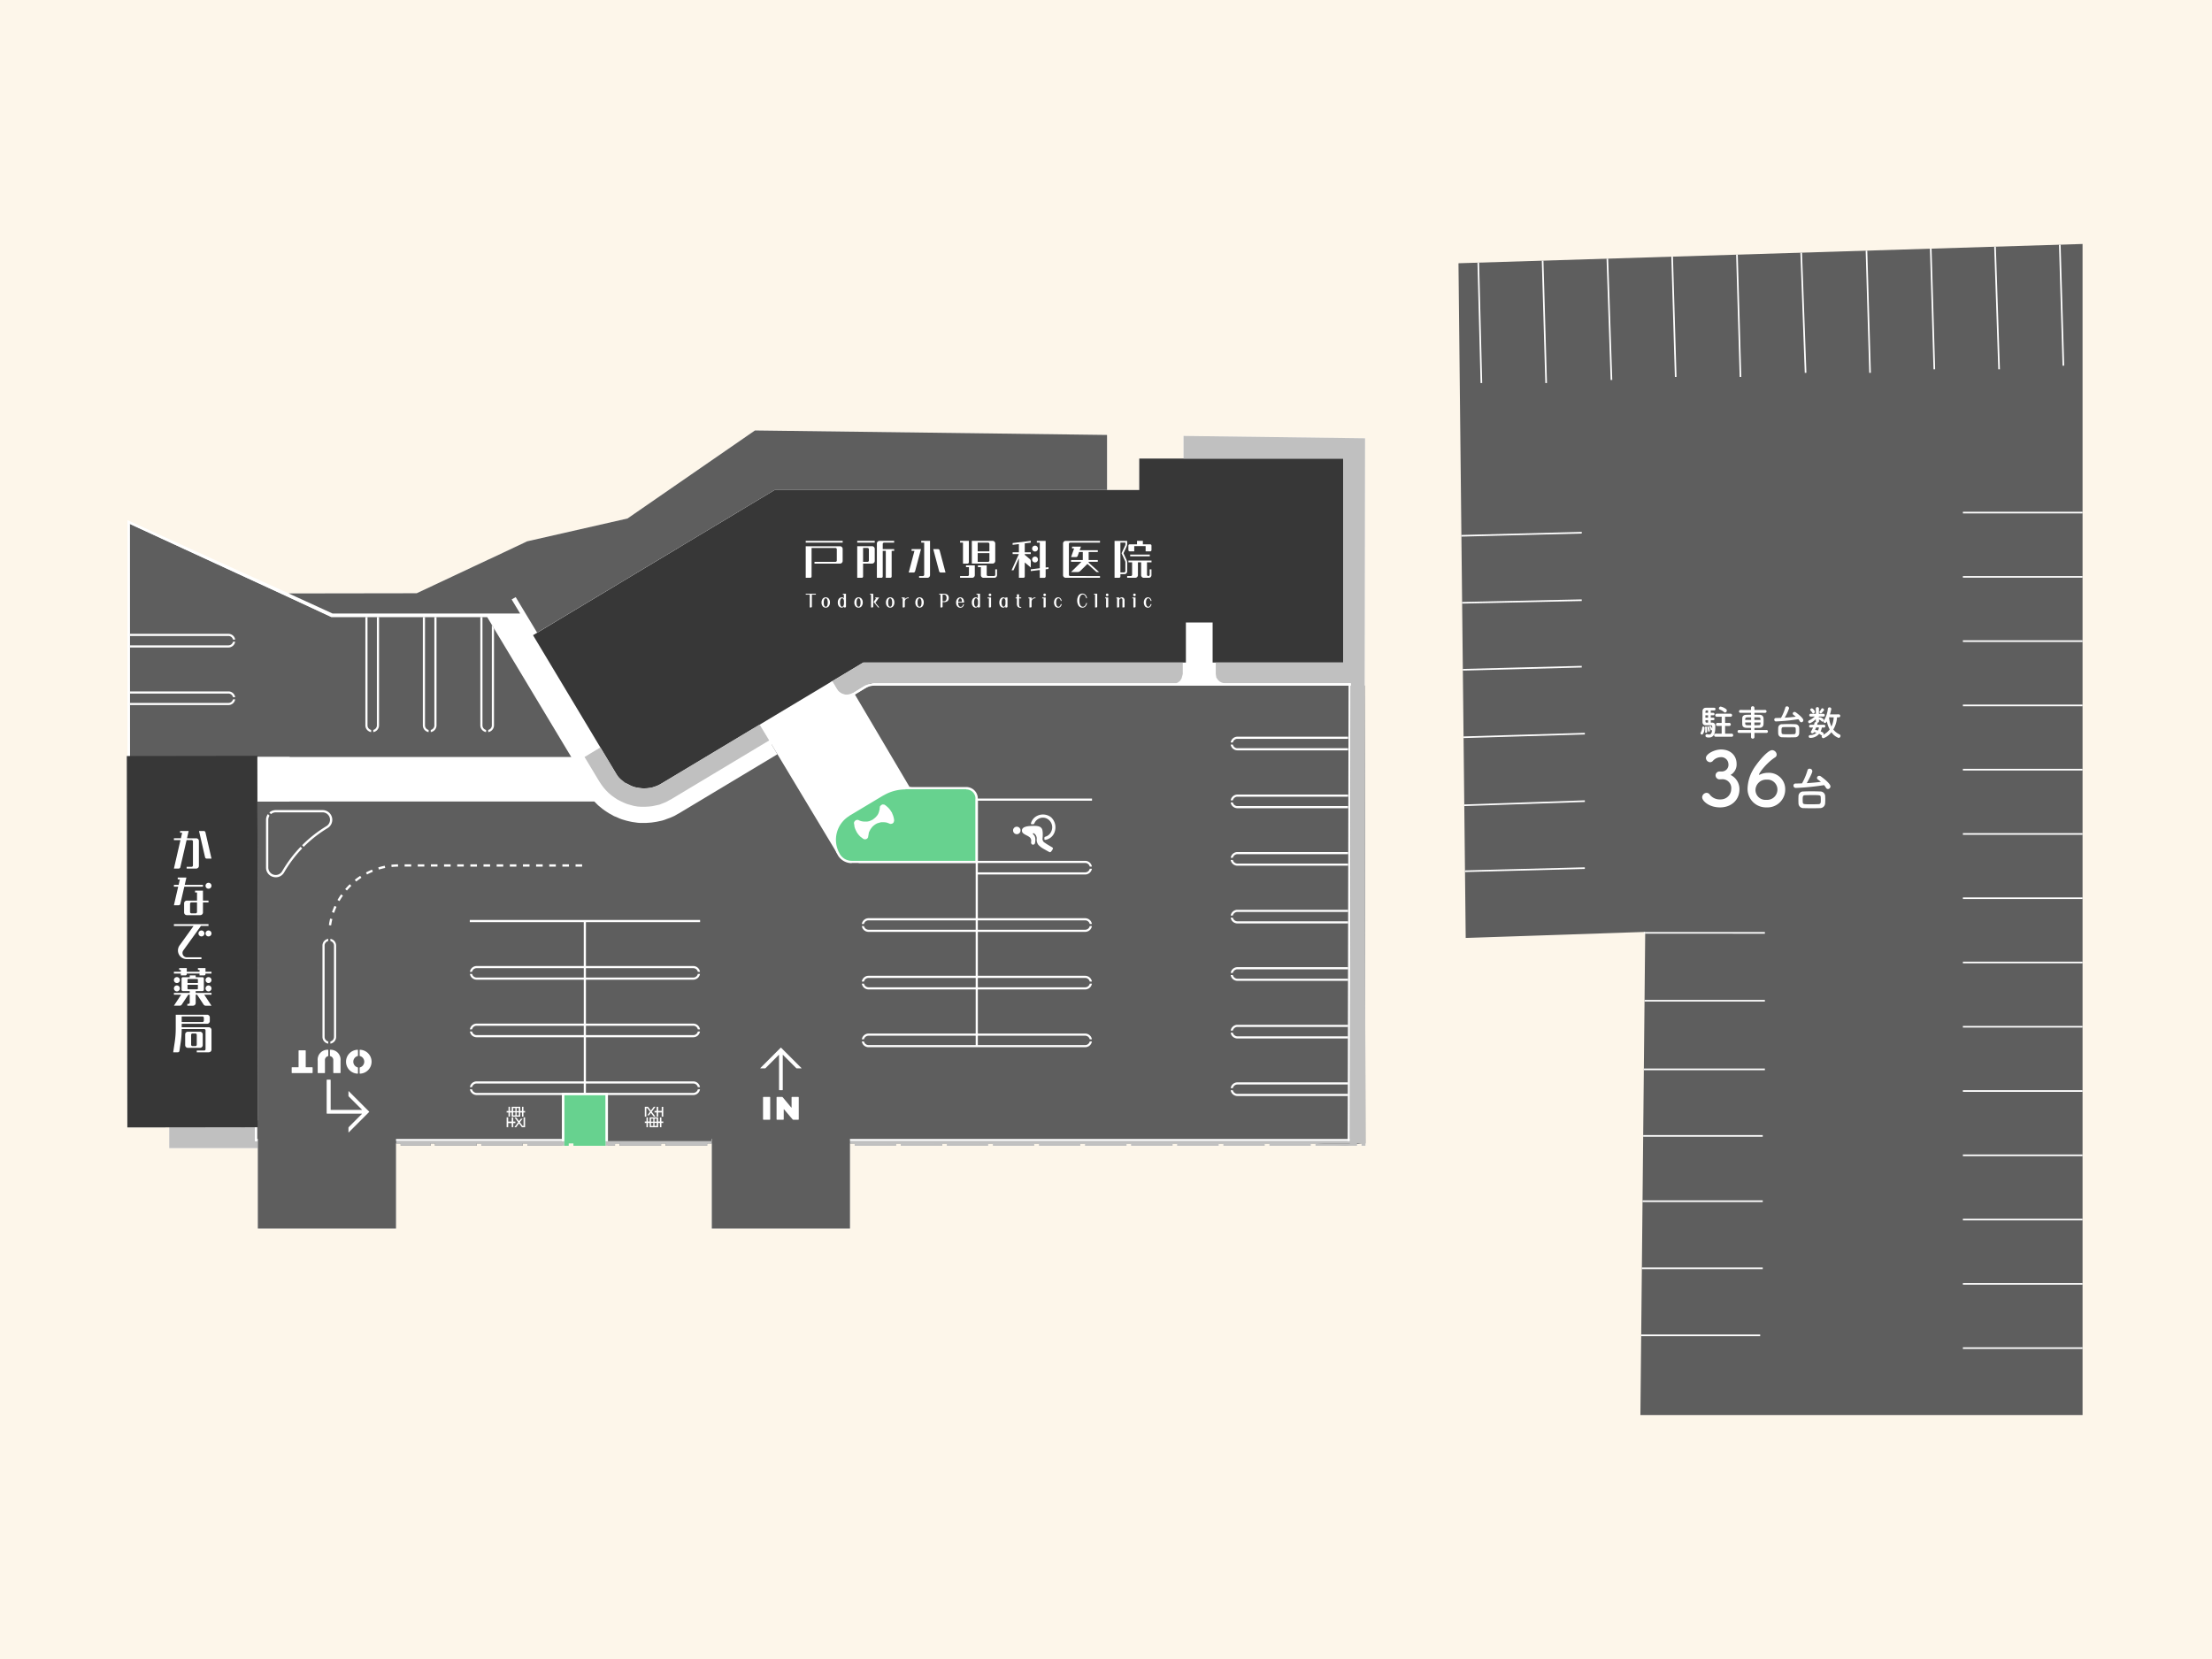
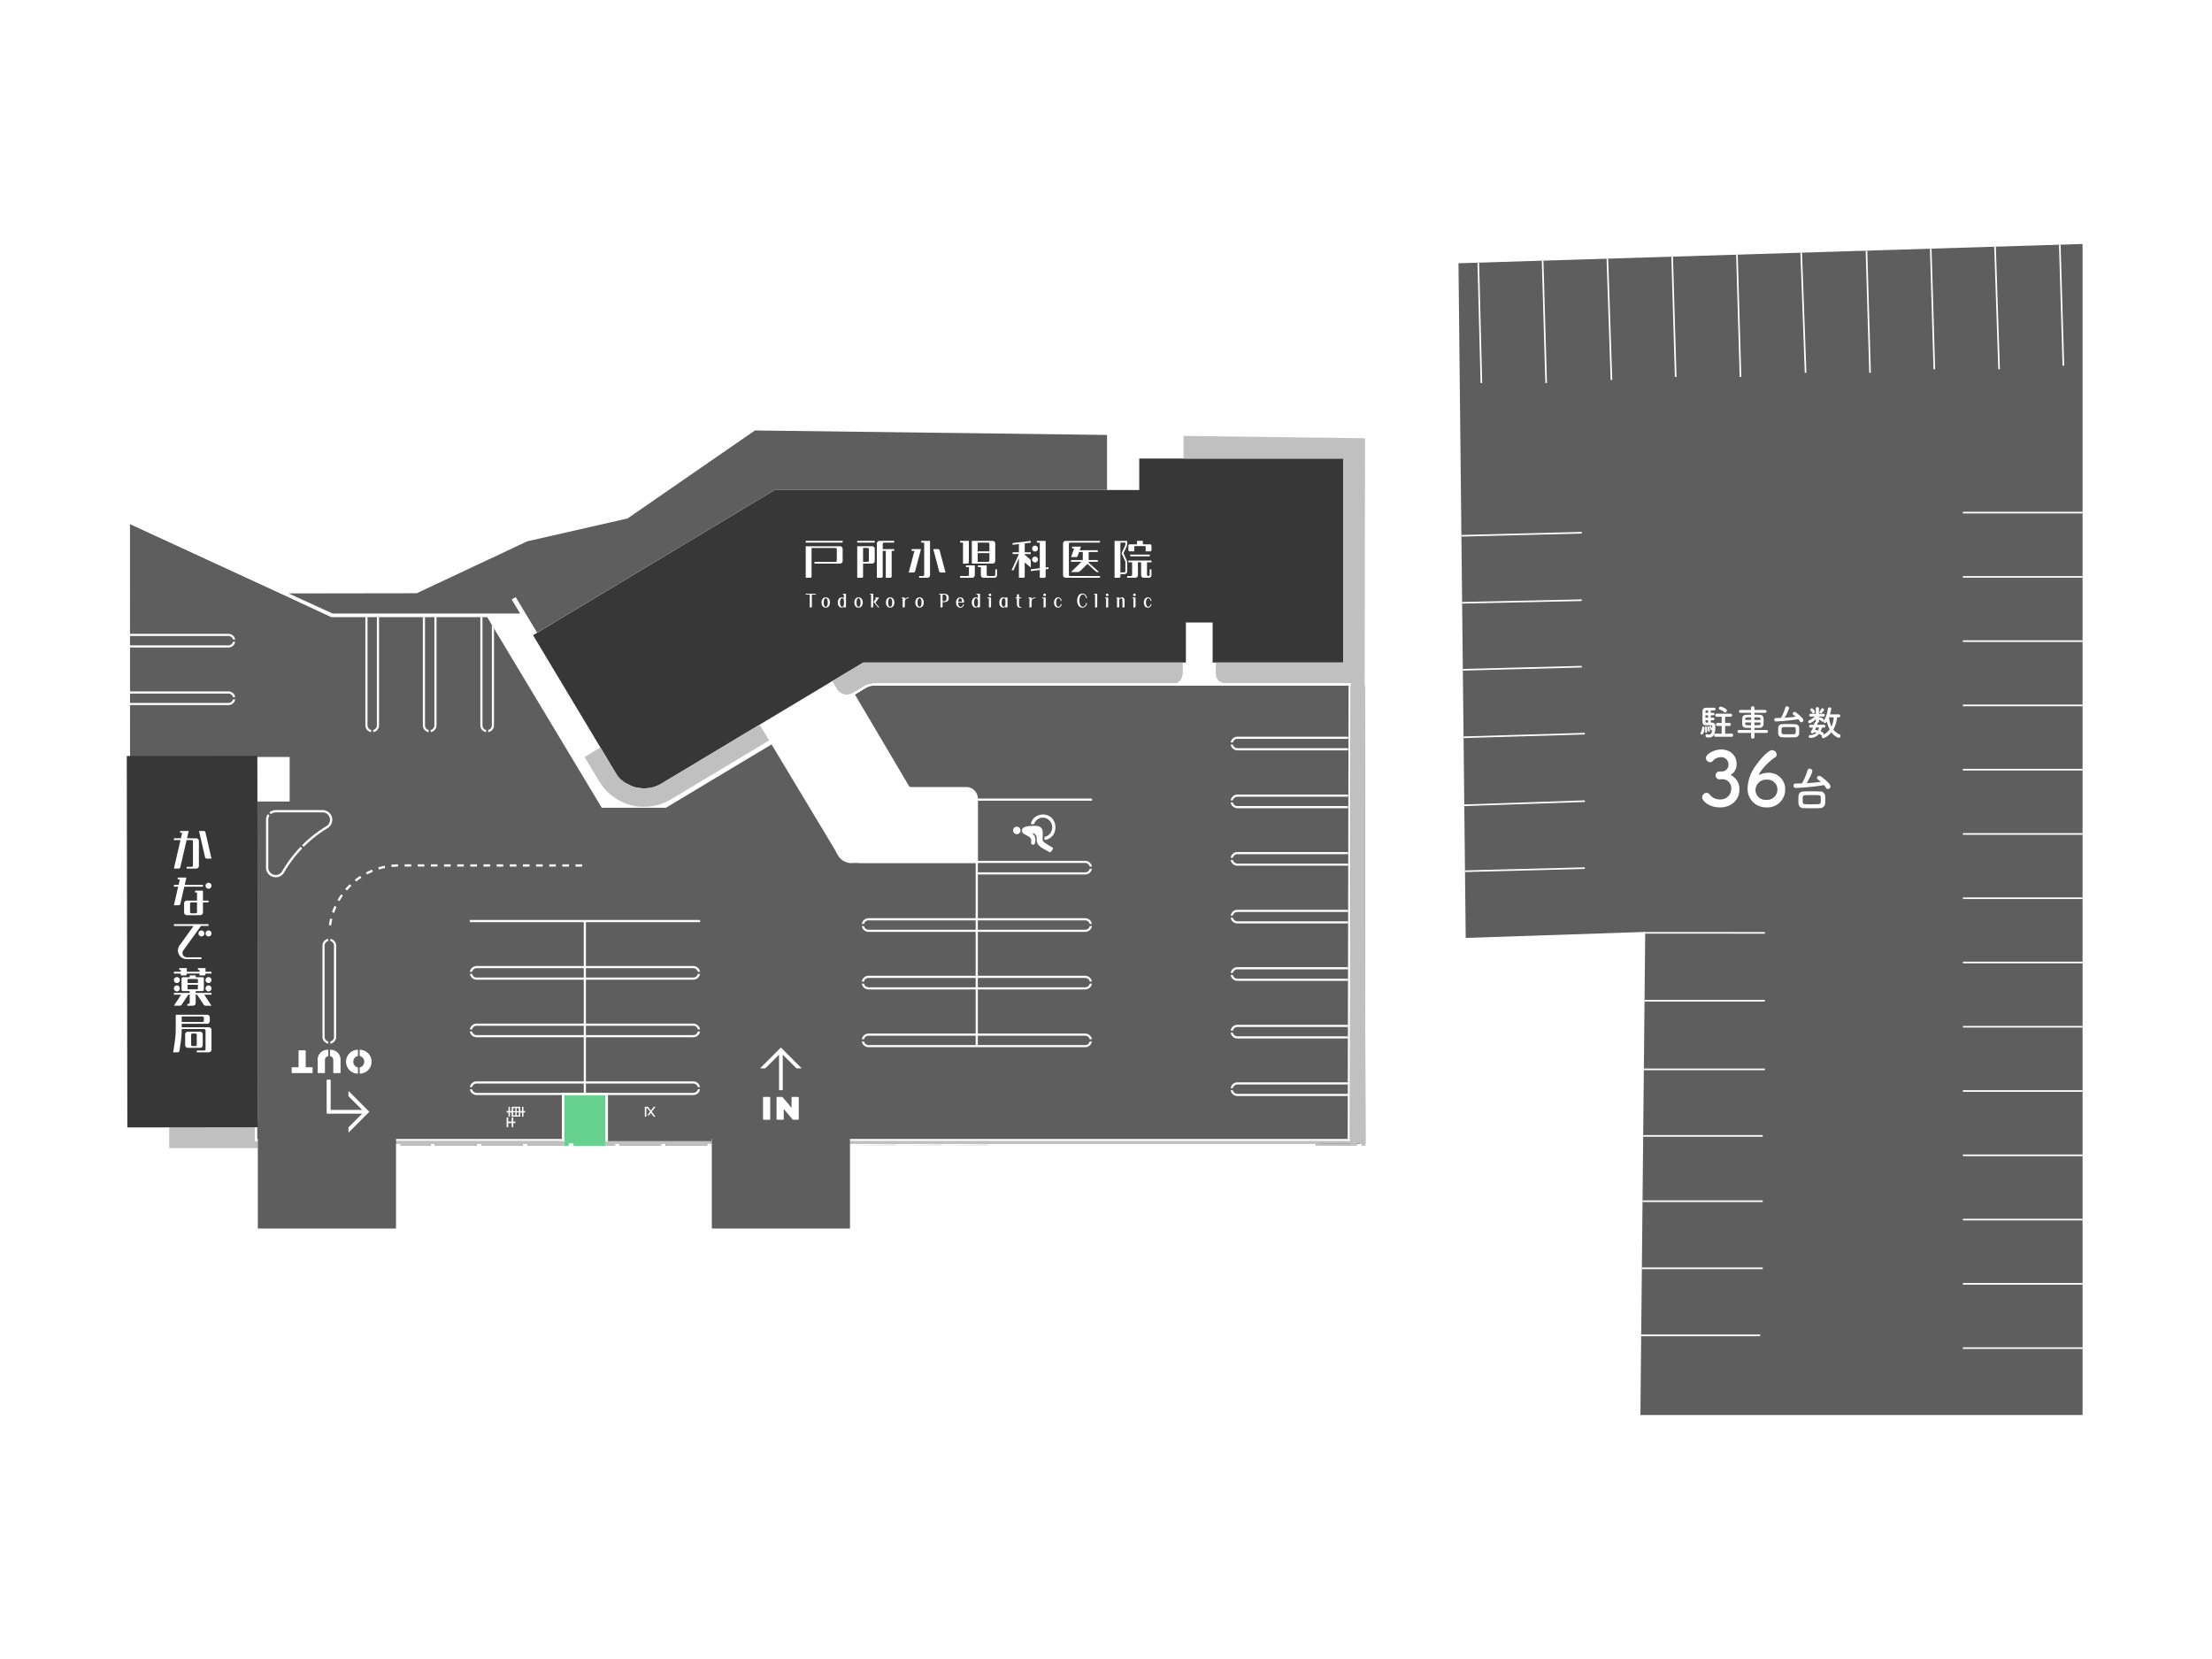
<svg xmlns="http://www.w3.org/2000/svg" width="680" height="510">
  <defs>
    <clipPath id="a">
      <path fill="none" d="M0 0h601.208v360H0z" />
    </clipPath>
  </defs>
-   <path fill="#fdf6ea" d="M0 0h680v510H0z" />
  <path d="m192.9 159.39-30.84 7.02-10.8 5.1-1.32.6-21.84 10.26-39.36.06-49.53-22.479v.519l.045 71.94H39l.12 114.18 12.9-.019v6.378h27.24v24.721h42.48v-26.161h1.44v.72h9.18v-.72h1.38v.72h12.78v-.72h1.44v.72h12.72v-.72h1.44v.72h12.72v-.72h1.44v.72h12.78v-.72h1.38v.72h12.78v-.72h1.38v.72h12.78v-.72h1.44v26.161h42.48v-26.161h1.44v.72h12.78v-.72h1.38v.72h12.78v-.72h1.38v.72h12.72v-.72h1.44v.72h12.72v-.72h1.44v.72h12.72v-.72h1.44v.72h12.78v-.72h1.38v.72h12.78v-.72h1.38v.72h12.78v-.72h1.44v.72h12.72v-.72h1.44v.72h12.72v-.72h1.44v.72h12.78v-.537l1.2-.183h.18v.72h1.2v-1.44l-.24-140.76.12-75.3-55.8-.72v6.96h-13.62v9.659h-9.9v-16.919l-108.24-1.379Z" fill="#fff" />
  <path d="M350.22 140.97v9.66H238.14l-74.28 44.64 27.36 45.6h1.44l1.38.72 1.14.42 1.44.24 1.171.112-.031.008h.12l.027-.007 1.053-.053 1.14-.12 1.02-.3 1.14-.42 1.08-.6 62.04-37.2h99.18v-12.3h8.22v12.3h40.14v-62.7Z" fill="#373737" fill-rule="evenodd" />
  <path d="M262.74 352.23h12.78v-.72Zm14.16 0h12.78v-.72Zm14.16 0h12.72v-.72Z" fill="#eee" />
  <path d="m39.9 161.071.06 71.689 49.08-.06v13.69h-9.9l.12 100.14h-.24v3.6h.24v.66h42.256l.224.72h1.44v.72h9.18v-.72h1.38v.72h12.78v-.72h1.44v.72h12.72v-.72h1.44v.72h10.62v-16.259h14.16v16.259h2.16v-.72h1.38v.72h12.78v-.72h1.38v.72h12.78v-.72h1.44v-1.44h42.48v1.44h143.1l9.24.72 4.74-.72h1.38l-.24-140.76H267.36l-4.563 2.732 16.825 28.468 17.858 3.36 3.12 19.98H264l-3.177-5.3-3.483 2.362-20.155-33.508-32.465 19.467h-19.74l-35.22-58.621h-47.94l-15.18-7.079-46.55-21.453-.19-.448Z" fill="#5e5e5e" />
-   <path d="m236.46 227.61-30.2 18.129-.222.111-.96.54-1.08.48-1.02.36-1.08.3-1.08.24-1.14.18-1.14.06h-1.08l-1.14-.06-1.14-.18-1.064-.236-.063-.016-.193-.048-1.08-.3-1.02-.42-1.02-.48-1.02-.54-.9-.6-.9-.66-.84-.72-.84-.84-.72-.84-.66-.9-.6-.9-4.56-7.56H79.14v13.68H182.7l1.2 1.2 1.32 1.08.66.48.72.48.66.42.78.42.72.42.78.3.78.36.78.3.78.24.84.24.78.18.84.18 1.68.24.84.06h1.68l1.68-.12.84-.12.78-.12.84-.18.84-.18.78-.24.78-.3.84-.3.72-.3.78-.36.72-.42.66-.36 30.18-18.12Z" fill="#fff" fill-rule="evenodd" />
  <path d="m419.52 210.03.12-75.3-55.8-.72v6.96h49.08v62.7h-39.18v3.54l.18 1.08.54.78.54.48.6.3.42.12.6.06h38.64v.12l-.3 140.64v.72H404.4v.72h12.78v-.72h1.38v.72h1.2v-1.44Zm-56.76-.72.48-.78.36-1.32v-3.54h-98.22l-9.448 5.705h-.092l.024.045-.024.015h.033-.034l.315.525.105.2h.012l1.008 1.68.3.48.36.36.48.36.78.36.96.18.079-.012.041.012.157-.042.923-.138.524-.245.436-.115 2.254-1.445.026.005 1.32-.84 1.56-.54 1.32-.18-2.392-.122 2.692.122h92.58l.54-.3Zm-159.42 31.56-.43.261-.35.159-.66.3-.66.24-.72.24-.72.12-.72.12-.72.06h-.72l-.72-.06-.72-.12-.36-.06-1.2-.3-.72-.3-.6-.3-.66-.36-.6-.36-.6-.48-.54-.42-.54-.54-.48-.54-.42-.6-.36-.6-4.56-7.56-4.86 2.94 4.56 7.56.6.9.66.9.72.84.84.84.84.72.9.66.9.6 1.02.54 1.02.48 1.02.42 1.08.3 1.08.3 1.14.18 1.08.06h1.14l1.14-.06 1.08-.12 1.14-.24 1.08-.24 1.08-.42 1.02-.42.96-.54.48-.24 30.18-18.12-2.94-4.86Zm-81.6 109.92v.72h1.44v.72h9.18v-.72h1.38v.72h12.78v-.72h1.44v.72h12.72v-.72h1.44v.72h11.34v-1.44Zm-43.38-4.26-26.34.042v6.378h27.24v-2.16h-.9Zm107.82 4.26v1.44h2.88v-.72h1.38v.72h12.78v-.72h1.38v.72h12.78v-.72h1.44v-.72Z" fill="silver" fill-rule="evenodd" />
-   <path fill="silver" d="M262.74 351.51h12.78v.72h-12.78zm14.16 0h12.78v.72H276.9zm14.16 0h12.72v.72h-12.72zm14.16 0h12.72v.72h-12.72zm14.16 0h12.721v.72H319.38zm14.16 0h12.78v.72h-12.78zm14.16 0h12.78v.72H347.7zm14.16 0h12.78v.72h-12.78zm14.22 0h12.721v.72H376.08zm14.16 0h12.72v.72h-12.72z" />
  <path d="M173.46 336.63v15.6h1.38v-.72h1.44v.72h9.9v-15.6Z" fill="#67d28f" fill-rule="evenodd" />
  <path d="m232.08 132.33-39.18 27.06-30.84 7.02-10.8 5.1-1.32.6-21.84 10.26-39.36.06 13.5 6.18h57.66l-2.616-4.334 1.246-.712 6.59 10.926 73.02-43.86h102.18v-16.92Z" fill="#5e5e5e" fill-rule="evenodd" />
  <path d="m267.72 210.15.54-.06-1.08-.061Z" fill="#5e5e5e" />
  <path fill="silver" d="M261.3 350.731h154.98v.779H261.3z" />
  <path fill="#fff" d="M186.18 336.399h.661v14.391h-.661zm-13.41 0h.661v14.391h-.661zM78.36 346.53h.661v4.26h-.661z" />
  <path fill="#fff" d="M78.36 350.13h94.74v.66H78.36zm140.46 0H414.9v.66H218.82zm50.22-140.04h146.189v.66H269.04z" />
  <path d="m414.57 210.15-.27 140.639h.66l.27-140.639ZM39.232 160.47h.661v71.94h-.661zm62.588 28.5h59.61v.661h-59.61z" fill="#fff" />
  <path d="M39.211 160.724 101.82 189.6l.255-.608-62.865-29.041Z" fill="#fff" />
  <g clip-path="url(#a)" transform="translate(39 75)">
    <path d="M230.1 135.09a7.072 7.072 0 0 0-3.615.994l-.045.026-3.277 1.954a3.538 3.538 0 0 1-4.857-1.211l-.026-.023-1.44-2.4-.66.36 1.5 2.4.007.03a4.257 4.257 0 0 0 5.843 1.463l3.3-2.025a6.377 6.377 0 0 1 3.274-.908Zm27.96 31.86H239.4a14.169 14.169 0 0 0-7.275 2.014l.015-.034-10.26 6.18-.022.019a9.294 9.294 0 0 0-3.278 12.795l-.026-.019a4.982 4.982 0 0 0 4.286 2.445v-.06h38.76v-19.8a3.541 3.541 0 0 0-3.54-3.54" fill="#fff" />
-     <path d="M260.88 189.63h-38.04a4.255 4.255 0 0 1-3.653-2.07h.012a8.576 8.576 0 0 1 2.955-11.767l-.034-.019 10.62-6.36-.244.169a13.432 13.432 0 0 1 6.9-1.909l-.12-.06h18.78v.06a2.822 2.822 0 0 1 2.82 2.82Z" fill="#67d28f" />
    <path fill="#5e5e5e" d="M40.26 269.43h42.48v33.24H40.26zm139.56.918h42.48v32.322h-42.48z" />
    <path fill="#fff" d="M224.524 91.273h5.381v.541h-5.381zm-.001 1.636v9.714h1.392a.408.408 0 0 0 .408-.408v-3.96h2.767a.816.816 0 0 0 .816-.816v-3.714a.816.816 0 0 0-.816-.816Zm3.583 4.4a.408.408 0 0 1-.408.408h-1.375v-4.268h1.377a.408.408 0 0 1 .408.408Zm7.767-5.495v-.541h-4.493a.818.818 0 0 0-.816.817v10.533h1.392a.408.408 0 0 0 .408-.408v-7.869h.941v8.277h1.395a.408.408 0 0 0 .408-.408v-7.869h.768v-.54h-3.509v-1.584a.408.408 0 0 1 .408-.408Zm23.882-.544v6.984h6.38a.816.816 0 0 0 .817-.815v-5.353a.817.817 0 0 0-.817-.816Zm5.4 6.038a.408.408 0 0 1-.408.408h-3.19v-2.684h3.6Zm0-2.816h-3.6V91.81h3.19a.408.408 0 0 1 .408.408Zm-9.012-2.678h.894v6.441h1.392a.408.408 0 0 0 .408-.408v-6.576h-2.694Zm1.821 6.992v.55h.906v2.317a.408.408 0 0 1-.408.408h-2.32v.539h3.711a.814.814 0 0 0 .817-.813v-3Zm8.993 1.211v1.655a.408.408 0 0 1-.408.408h-1.812a.408.408 0 0 1-.407-.408v-2.866h-2.7v.55h.9v2.451a.816.816 0 0 0 .816.816h3.335a.817.817 0 0 0 .816-.816v-1.79ZM244.2 91.273v.541h.907v9.86a.408.408 0 0 1-.409.408h-1.154v.54h2.546a.815.815 0 0 0 .816-.815V91.273Z" />
    <path d="M241.235 93.806v.54h.883l-1.772 6.664h1.454a.531.531 0 0 0 .514-.394l1.81-6.81Zm6.659 0 1.81 6.81a.531.531 0 0 0 .513.394h1.454l-1.81-6.809a.531.531 0 0 0-.514-.395Zm29.988 3.716a.873.873 0 0 0-.314-.668l-1.543-1.291v-.24h1.851v-.54h-1.851v-2.745l1.847-.224v-.544l-5.576.675v.545l1.93-.235v2.528h-1.933v.54h1.924l-2.249 5h.592l1.666-3.706v6.006h1.391a.408.408 0 0 0 .408-.408v-4.306l1.857 1.552Zm4.565 1.941v-8.189h-2.707v.54h.907v7.868l-2.771.336v.544l2.771-.336v2.4h1.391a.409.409 0 0 0 .409-.408v-2.208l.877-.106v-.544Z" fill="#fff" />
    <path d="M279.187 94.541a.9.9 0 1 0-.9-.9.9.9 0 0 0 .9.9m0 3.359a.9.9 0 1 0-.9-.9.9.9 0 0 0 .9.9m24.444-6.622v11.341h1.391a.408.408 0 0 0 .408-.407v-.712h1.258a.816.816 0 0 0 .816-.816V97.99a2.042 2.042 0 0 0-.184-.846l-.944-2.075.934-1.993a2.029 2.029 0 0 0 .194-.867v-.935h-3.872Zm3.332 1.039a1.032 1.032 0 0 1-.1.433l-1.087 2.316 1.091 2.4a1.01 1.01 0 0 1 .092.423v2.663a.408.408 0 0 1-.408.408h-1.126v-9.145h1.534Zm8.027 5.545v-.54h-7.1v.54h1.133v3.81a.408.408 0 0 1-.408.408H307.5v.54h2.5a.816.816 0 0 0 .816-.815v-3.943h.983v3.945a.817.817 0 0 0 .816.816h1.541a.817.817 0 0 0 .817-.816v-1.79h-.541v1.655a.417.417 0 0 1-.833 0v-3.81Zm-6.557-2.38h6.029v.54h-6.029zm3.902-3.152v-1.057h-1.8v1.057h-2.244a.409.409 0 0 0-.408.409v1.345a.408.408 0 0 0 .408.408h1.391v-1.621h3.5v1.621h1.391a.408.408 0 0 0 .408-.408v-1.345a.409.409 0 0 0-.408-.409ZM208.69 91.273h11.36v.541h-11.36zm10.54 1.651h-10.54v9.7h1.392a.408.408 0 0 0 .408-.407v-8.758h7.348a.409.409 0 0 1 .409.409v3.44a.409.409 0 0 1-.409.408h-6.452v.541h7.844a.816.816 0 0 0 .816-.816v-3.7a.816.816 0 0 0-.816-.816m79.927-1.11v-.541h-10.544a.817.817 0 0 0-.817.817v9.715a.816.816 0 0 0 .817.815h10.544v-.54H290a.408.408 0 0 1-.408-.408v-9.451a.408.408 0 0 1 .408-.407Z" fill="#fff" />
    <path d="M295.667 97.966V97.7h2.817v-.539h-2.817v-2.468h2.817v-.54h-5.574l.392-1.115h-2.741v.548h.64l-.94 2.673h1.5a.575.575 0 0 0 .543-.385l.416-1.181h1.147v2.464h-3.613v.543h3.2l-3.2 3.148h2.093a1 1 0 0 0 .7-.287l2.242-2.206 2.776 2.493h.808ZM208.69 107.8h1.237v3.944h.36a.271.271 0 0 0 .294-.294v-3.65h1.231v-.267h-3.122Zm6.157.833a1.179 1.179 0 0 0-.935.419 1.824 1.824 0 0 0-.356 1.162 1.783 1.783 0 0 0 .356 1.162 1.188 1.188 0 0 0 .935.424 1.162 1.162 0 0 0 .936-.432 1.863 1.863 0 0 0 .355-1.154 1.788 1.788 0 0 0-.349-1.155 1.183 1.183 0 0 0-.942-.426m.462 2.544a.51.51 0 0 1-.462.347.519.519 0 0 1-.461-.365 2.318 2.318 0 0 1-.152-.944 2.259 2.259 0 0 1 .156-.941c.118-.241.272-.361.457-.361s.329.113.445.351a2.122 2.122 0 0 1 .167.951 2.459 2.459 0 0 1-.15.963m4.791-3.378h.313v1.14a.8.8 0 0 0-.661-.308 1.11 1.11 0 0 0-.876.463 1.765 1.765 0 0 0-.319 1.124 1.825 1.825 0 0 0 .305 1.1 1.084 1.084 0 0 0 .89.475.784.784 0 0 0 .673-.367v.312h.348a.27.27 0 0 0 .294-.293v-3.917h-.967Zm.349 2.864a1.906 1.906 0 0 1-.15.532c-.081.153-.221.339-.427.339a.508.508 0 0 1-.449-.355 2.158 2.158 0 0 1-.188-.961 2.19 2.19 0 0 1 .187-.964.517.517 0 0 1 .45-.356.492.492 0 0 1 .422.311 1.5 1.5 0 0 1 .155.5v.954m4.481-2.031a1.177 1.177 0 0 0-.934.419 1.818 1.818 0 0 0-.357 1.162 1.773 1.773 0 0 0 .357 1.162 1.186 1.186 0 0 0 .934.424 1.159 1.159 0 0 0 .936-.432 1.864 1.864 0 0 0 .356-1.154 1.788 1.788 0 0 0-.35-1.155 1.183 1.183 0 0 0-.942-.426m.462 2.544a.511.511 0 0 1-.462.347.52.52 0 0 1-.461-.365 2.32 2.32 0 0 1-.151-.944 2.225 2.225 0 0 1 .157-.941c.117-.241.27-.361.455-.361s.33.113.445.351a2.121 2.121 0 0 1 .168.951 2.457 2.457 0 0 1-.151.963m9.256-2.545a1.179 1.179 0 0 0-.934.419 1.824 1.824 0 0 0-.356 1.162 1.778 1.778 0 0 0 .356 1.162 1.189 1.189 0 0 0 .934.424 1.159 1.159 0 0 0 .937-.432 1.864 1.864 0 0 0 .355-1.154 1.793 1.793 0 0 0-.349-1.155 1.185 1.185 0 0 0-.943-.426m.463 2.544a.51.51 0 0 1-.463.347.518.518 0 0 1-.46-.365 2.321 2.321 0 0 1-.152-.944 2.241 2.241 0 0 1 .157-.941c.118-.241.271-.361.455-.361s.331.113.445.351a2.11 2.11 0 0 1 .168.951 2.465 2.465 0 0 1-.15.963m8.569-2.545a1.183 1.183 0 0 0-.935.418 1.83 1.83 0 0 0-.356 1.162 1.778 1.778 0 0 0 .356 1.162 1.19 1.19 0 0 0 .935.424 1.159 1.159 0 0 0 .936-.432 1.861 1.861 0 0 0 .355-1.154 1.788 1.788 0 0 0-.35-1.155 1.184 1.184 0 0 0-.941-.426m.461 2.544a.509.509 0 0 1-.461.347.518.518 0 0 1-.461-.365 2.323 2.323 0 0 1-.151-.944 2.246 2.246 0 0 1 .156-.941c.117-.241.27-.361.456-.361s.331.116.444.351a2.122 2.122 0 0 1 .169.951 2.455 2.455 0 0 1-.152.963m-15.677-3.377h.312v3.944h.361a.271.271 0 0 0 .3-.294v-3.917h-.968Zm1.708 2.406 1.09-1.53h-1.193v.267h.267l-.785 1.109 1.412 1.693h.354l-1.139-1.367a.143.143 0 0 1-.006-.172m8.978-.992v-.538h-.967v.267h.312v2.8h.361a.271.271 0 0 0 .294-.293v-1.539a1.043 1.043 0 0 1 1.04-1h.159v-.239h-.159a1.283 1.283 0 0 0-1.04.538m13.127-1.365a1.721 1.721 0 0 0-1.143-.31h-1.4v.266h.376v3.944h.361a.27.27 0 0 0 .293-.294v-1.359h.4a1.594 1.594 0 0 0 1.153-.334 1.254 1.254 0 0 0 .344-.949 1.208 1.208 0 0 0-.377-.964m-.507 1.716a.686.686 0 0 1-.588.268h-.421V107.8h.421a.689.689 0 0 1 .578.253 1.139 1.139 0 0 1 .215.755 1.209 1.209 0 0 1-.205.752m9.415-1.76h.42v1.14a.8.8 0 0 0-.66-.308 1.11 1.11 0 0 0-.877.463 1.765 1.765 0 0 0-.318 1.124 1.818 1.818 0 0 0 .305 1.1 1.08 1.08 0 0 0 .89.475.783.783 0 0 0 .672-.367v.312h.348a.27.27 0 0 0 .3-.293v-3.919h-1.075Zm.456 2.864a1.94 1.94 0 0 1-.149.532c-.082.153-.222.339-.427.339a.511.511 0 0 1-.451-.355 2.583 2.583 0 0 1 0-1.925.518.518 0 0 1 .451-.356.494.494 0 0 1 .422.311 1.527 1.527 0 0 1 .155.5v.954m3.688-3.194a.4.4 0 1 0 .4.4.406.406 0 0 0-.4-.4m16.804 0a.4.4 0 1 0 .4.4.407.407 0 0 0-.4-.4m-12.077 1.481a.785.785 0 0 0-.643-.318 1.09 1.09 0 0 0-.888.458 1.9 1.9 0 0 0-.324 1.129 1.86 1.86 0 0 0 .311 1.115 1.1 1.1 0 0 0 .9.464.79.79 0 0 0 .655-.4v.348h.349a.27.27 0 0 0 .294-.293v-2.776h-.655Zm.036 1.791c-.061.293-.211.782-.535.782a.562.562 0 0 1-.468-.352 1.988 1.988 0 0 1-.209-.952 2.123 2.123 0 0 1 .192-.934.555.555 0 0 1 .474-.374c.355 0 .5.465.548.667v1.163m4.16-3.026h-.654v.959h-.4v.267h.4v1.517a1.637 1.637 0 0 0 .255 1.063 1.038 1.038 0 0 0 .814.308h.261v-.263h-.207a.352.352 0 0 1-.383-.217 2.47 2.47 0 0 1-.086-.843v-1.565h.676v-.267h-.676Zm11.625 1.521a.571.571 0 0 1 .513-.325.558.558 0 0 1 .446.23 1.371 1.371 0 0 1 .255.577h.278v-.006a1.512 1.512 0 0 0-.389-.8 1 1 0 0 0-.726-.277 1.146 1.146 0 0 0-.931.47 2.114 2.114 0 0 0 0 2.227 1.146 1.146 0 0 0 .931.47 1.011 1.011 0 0 0 .726-.273 1.537 1.537 0 0 0 .389-.807v-.006h-.279a1.349 1.349 0 0 1-.255.577.562.562 0 0 1-.446.233.577.577 0 0 1-.513-.325 1.915 1.915 0 0 1-.2-.949v-.067a1.894 1.894 0 0 1 .2-.946m-7.769-.026v-.538h-.966v.269h.311v2.8h.36a.271.271 0 0 0 .3-.293v-1.539a1.043 1.043 0 0 1 1.041-1h.158v-.239h-.158a1.285 1.285 0 0 0-1.041.538m-21.052-.151a1.077 1.077 0 0 0-.876-.428 1.152 1.152 0 0 0-.931.47 1.8 1.8 0 0 0-.342 1.129 1.709 1.709 0 0 0 .356 1.144 1.2 1.2 0 0 0 .947.449 1.027 1.027 0 0 0 .759-.295 1.494 1.494 0 0 0 .363-.787h-.274a1.319 1.319 0 0 1-.283.611.626.626 0 0 1-.475.2.638.638 0 0 1-.565-.347 2.016 2.016 0 0 1-.2-.951h1.81a1.863 1.863 0 0 0-.292-1.19m-1.512.925a1.793 1.793 0 0 1 .156-.676c.069-.15.222-.4.474-.4.17 0 .3.1.4.323a2.216 2.216 0 0 1 .139.75Zm9.032-1.315v.268h.42v2.8h.361a.27.27 0 0 0 .293-.294v-2.775h-1.074Zm16.804 0v.268h.419v2.8h.361a.271.271 0 0 0 .294-.294v-2.775h-1.074Zm19.968-1.206a.4.4 0 1 0 .4.4.406.406 0 0 0-.4-.4m8.392 0a.4.4 0 1 0 .4.4.407.407 0 0 0-.4-.4m-12.423.33h.312v3.944h.36a.271.271 0 0 0 .3-.294v-3.917h-.967Zm8.544.833a1.012 1.012 0 0 0-.555.167 1.652 1.652 0 0 0-.262.252v-.377h-.855v.269h.2v2.8h.361a.27.27 0 0 0 .294-.293v-2.025a1.526 1.526 0 0 1 .285-.344.5.5 0 0 1 .34-.146.315.315 0 0 1 .285.156.928.928 0 0 1 .087.491v2.161h.361a.27.27 0 0 0 .293-.293v-1.72a1.239 1.239 0 0 0-.211-.827.776.776 0 0 0-.623-.271m7.628.604a.57.57 0 0 1 .512-.325.557.557 0 0 1 .447.23 1.4 1.4 0 0 1 .254.577h.279v-.006a1.507 1.507 0 0 0-.392-.8.989.989 0 0 0-.724-.277 1.15 1.15 0 0 0-.932.47 2.114 2.114 0 0 0 0 2.227 1.15 1.15 0 0 0 .932.47 1 1 0 0 0 .724-.273 1.532 1.532 0 0 0 .392-.807v-.006h-.279a1.372 1.372 0 0 1-.254.577.561.561 0 0 1-.447.233.575.575 0 0 1-.512-.325 1.915 1.915 0 0 1-.2-.949v-.067a1.9 1.9 0 0 1 .2-.946m-19.6-1.493a.841.841 0 0 1 .6.3 1.95 1.95 0 0 1 .4.862h.273a2.009 2.009 0 0 0-.522-1.082 1.251 1.251 0 0 0-.895-.354 1.451 1.451 0 0 0-1.2.62 3.06 3.06 0 0 0 0 3.091 1.457 1.457 0 0 0 1.2.618 1.262 1.262 0 0 0 .895-.352 2.024 2.024 0 0 0 .522-1.082h-.273a1.943 1.943 0 0 1-.4.859.849.849 0 0 1-.6.3c-.8 0-1.081-1.019-1.082-1.889s.285-1.888 1.082-1.888m6.817.926v.268h.312v2.8h.361a.271.271 0 0 0 .294-.294v-2.775h-.967Zm8.392 0v.268h.311v2.8h.36a.271.271 0 0 0 .3-.294v-2.775h-.966Z" fill="#fff" />
    <path fill="#373737" d="m-.025 157.41 40.14-.06.171 114.18-40.14.06z" />
    <path d="M18.755 242.162a.831.831 0 0 0-.831.831v3.3a.831.831 0 0 0 .831.831h3.733a.832.832 0 0 0 .831-.831v-3.3a.832.832 0 0 0-.831-.831Zm2.732 4.006a.415.415 0 0 1-.416.415h-.9a.415.415 0 0 1-.415-.415v-3.046a.415.415 0 0 1 .415-.415h.9a.415.415 0 0 1 .416.415Z" fill="#fff" />
    <path d="M16.858 240.787v-1.058h7.808a.832.832 0 0 0 .831-.831v-1.129a.83.83 0 0 0-.831-.83h-9.64v4.209a28.62 28.62 0 0 1-.32 4.269l-.463 3.073h1.436a.483.483 0 0 0 .478-.41l.389-2.58a27.97 27.97 0 0 0 .312-4.16h6.911a.415.415 0 0 1 .416.415v5.769a.415.415 0 0 1-.416.415h-2.282v.55h3.7a.831.831 0 0 0 .831-.831v-6.032a.831.831 0 0 0-.831-.831Zm0-3.308h6.392a.416.416 0 0 1 .416.416v.869a.416.416 0 0 1-.416.415h-6.392Zm6.536-39.909v-.549h-5.609l.517-2.245h-2.664v.549h.662l-.39 1.7h-1.447v.549h1.315l-1.315 5.709h1.465a.521.521 0 0 0 .508-.4l1.222-5.3Z" fill="#fff" />
    <path d="M23.394 201.859V198.8h-2.428v.549h.6v2.509h-3.14a.83.83 0 0 0-.83.829v2.813a.831.831 0 0 0 .83.83h4.138a.831.831 0 0 0 .83-.83v-3.089H25.1v-.549Zm-1.831 3.5a.415.415 0 0 1-.416.415h-1.305a.415.415 0 0 1-.415-.415v-2.539a.415.415 0 0 1 .415-.415h1.721Zm3.537-8.981a.914.914 0 1 0 .914.915.915.915 0 0 0-.914-.915m-2.921-15.924 1.865 8.1a.522.522 0 0 0 .509.4h1.464l-1.866-8.1a.521.521 0 0 0-.508-.4Zm-3.694 2.246.515-2.246h-2.64V181H17l-.389 1.7h-2.148v.549h2.016l-2.016 8.758h1.464a.52.52 0 0 0 .509-.4l1.923-8.353H19.9a.415.415 0 0 1 .415.415v7.378a.415.415 0 0 1-.415.416h-1.524v.549h2.936a.831.831 0 0 0 .831-.83v-7.647a.831.831 0 0 0-.831-.83Zm3.528 29.255a.914.914 0 1 0 .914-.914.914.914 0 0 0-.914.914m3.087-.914a.914.914 0 1 0 .914.914.914.914 0 0 0-.914-.914" fill="#fff" />
    <path d="M22.769 209.646H25.1v-.546H14.463v.549h6.05l-4.305 5.983a2.659 2.659 0 0 0 2.16 4.212h4.56v-.549h-4.5a1.33 1.33 0 0 1-1.08-2.107Zm-1.608 20.024h2.088a.415.415 0 0 0 .416-.414v-3.433a.415.415 0 0 0-.415-.416h-2.089v-.548h-1.836v.548h-2.094a.415.415 0 0 0-.415.416v3.433a.415.415 0 0 0 .416.414h2.094v.566h-4.864v.549h2.227l-2.227 3.379h1.778a.769.769 0 0 0 .644-.347l2-3.032h.443v2.415a.415.415 0 0 1-.415.415h-.321v.55h1.737a.831.831 0 0 0 .831-.831v-2.548h.436l2 3.032a.771.771 0 0 0 .643.347h1.779l-2.227-3.379h2.23v-.549h-4.859Zm-2.514-3.507a.208.208 0 0 1 .208-.208h2.771a.208.208 0 0 1 .208.208v1.022h-3.187Zm.208 2.961a.208.208 0 0 1-.208-.208v-1.181h3.186v1.181a.207.207 0 0 1-.208.208Z" fill="#fff" />
    <path d="M24.172 223.736v-1.124h-2.326v.549h.495v.575h-3.923v-1.124h-2.326v.549h.494v.575h-2.123v.55h2.123v.573H18a.415.415 0 0 0 .415-.415v-.158h3.923v.573h1.415a.415.415 0 0 0 .416-.415v-.158h1.845v-.55Zm-8.795 3.464a.915.915 0 1 0-.914-.914.914.914 0 0 0 .914.914m0 2.568a.914.914 0 1 0-.915-.913.914.914 0 0 0 .915.913m9.723-4.398a.915.915 0 1 0 .914.915.915.915 0 0 0-.914-.915m0 2.57a.913.913 0 1 0 .914.914.914.914 0 0 0-.914-.914" fill="#fff" />
    <path d="m235.68 176.13-.18-.54-.18-.42-.18-.48-.18-.18-.12-.24-.3-.42-.3-.36-.36-.36-.42-.36-.3-.24-.3-.18-.54-.06-.3.12-.24.18-.3.36v.18l-.06.3v.36l-.12.36-.06.3-.18.54-.18.36-.24.36-.42.48-.48.42-.48.36-.48.24-.6.24-.66.12h-.84l-.54-.06-.3-.06-.42-.12-.3-.12-.24-.12-.24-.06-.42.06-.24.12-.3.3-.18.42.06.36.06.36.06.54.18.54.18.42.36.72.12.18.3.42.3.36.42.42.42.3.3.24.3.18.48.06.36-.12.24-.18.24-.36v-.18l.06-.3.06-.3.06-.42.06-.3.24-.48.18-.36.24-.36.42-.54.48-.42.42-.3.54-.3.6-.18.66-.18h.78l.6.06.3.06.36.12.6.24.18.06.42-.06.3-.12.24-.24.18-.48v-.36l-.06-.36Z" fill="#fff" fill-rule="evenodd" />
    <path d="M272.434 180.329a1.147 1.147 0 1 0 1.125-1.183 1.131 1.131 0 0 0-1.125 1.183m6.375.829a1.86 1.86 0 0 1 .883 1.839 2.593 2.593 0 0 0 .48 1.674 6.049 6.049 0 0 0 1.6 1.25c.3.169 1.245.716 1.819 1.016a.377.377 0 0 0 .45-.075 4.334 4.334 0 0 0 .348-.411 2.46 2.46 0 0 0 .271-.5.348.348 0 0 0-.138-.425c-.65-.411-1.732-.988-2.285-1.423a1.322 1.322 0 0 1-.739-1.381c.065-.677.167-2.416-.245-3.018-.474-.692-1.216-.916-3.485-.783-2.018.119-2.586.693-2.6 1.356-.015.733.374 1.007 1.71 1.674a4.011 4.011 0 0 1 .719.481c.033.032.064.064.094.1a1.487 1.487 0 0 1 .278 1.3c-.042.51.224.775.461.816a.612.612 0 0 0 .761-.571v-.007a2.91 2.91 0 0 0 .073-.587 3.32 3.32 0 0 0-.017-.838c-.007-.042-.015-.08-.023-.119 0-.017-.006-.033-.011-.05l-.025-.1c-.009-.034-.021-.065-.031-.1a.239.239 0 0 1-.009-.029 1.615 1.615 0 0 0-.5-.719l-.013-.01a.23.23 0 0 1-.024-.02.208.208 0 0 1-.055-.269.187.187 0 0 1 .259-.066" fill="#fff" />
    <path d="M284.159 176.28a4.05 4.05 0 0 0-4.459-.407 3.591 3.591 0 0 0-1.774 2.234.216.216 0 0 0 .213.275l.49-.011a.372.372 0 0 0 .35-.267 2.856 2.856 0 0 1 3.487-1.612 2.985 2.985 0 0 1 1.788 3.911 2.835 2.835 0 0 1-1.938 1.826.367.367 0 0 0-.261.357v.356a.251.251 0 0 0 .291.244 3.6 3.6 0 0 0 2.822-2.318 4.22 4.22 0 0 0-1.013-4.588m-86.526 85.935h-1.918a.142.142 0 0 0-.142.142v6.718a.142.142 0 0 0 .142.141h1.918a.142.142 0 0 0 .142-.141v-6.718a.142.142 0 0 0-.142-.142m8.78 0h-1.927a.141.141 0 0 0-.141.142v3.09a.05.05 0 0 1-.089.032l-2.621-3.155a.3.3 0 0 0-.233-.109h-1.527a.142.142 0 0 0-.142.142v6.718a.142.142 0 0 0 .142.141h1.917a.142.142 0 0 0 .142-.141v-3.033a.05.05 0 0 1 .088-.033l2.631 3.1a.3.3 0 0 0 .233.108h1.527a.142.142 0 0 0 .142-.141v-6.718a.142.142 0 0 0-.142-.142m-149.445-9.131h-1.908a.071.071 0 0 1-.071-.071v-4.989a.141.141 0 0 0-.142-.141h-1.916a.141.141 0 0 0-.142.141v4.989a.071.071 0 0 1-.071.071h-1.908a.142.142 0 0 0-.141.142v1.516a.141.141 0 0 0 .141.142h6.158a.141.141 0 0 0 .142-.142v-1.516a.142.142 0 0 0-.142-.142m14.736-5.372a.132.132 0 0 0-.142.132v1.638a.172.172 0 0 0 .136.168 1.812 1.812 0 0 1 0 3.467.173.173 0 0 0-.136.169v1.637a.133.133 0 0 0 .142.133 3.675 3.675 0 0 0 0-7.344m-.792 1.938a.172.172 0 0 0 .137-.168v-1.639a.132.132 0 0 0-.143-.131 3.674 3.674 0 0 0 0 7.342.131.131 0 0 0 .143-.131v-1.638a.171.171 0 0 0-.137-.168 1.808 1.808 0 0 1 0-3.467m-8.988-.131v-1.676a.134.134 0 0 0-.142-.134 3.046 3.046 0 0 0-3.114 3.364v3.669a.142.142 0 0 0 .142.142h1.947a.142.142 0 0 0 .142-.142v-3.749a1.231 1.231 0 0 1 .891-1.3.179.179 0 0 0 .134-.174m1.68 5.365h1.947a.142.142 0 0 0 .141-.142v-3.669a3.046 3.046 0 0 0-3.113-3.364.134.134 0 0 0-.143.133v1.676a.18.18 0 0 0 .135.174 1.226 1.226 0 0 1 .891 1.3v3.749a.142.142 0 0 0 .142.142m137.56-7.767a.143.143 0 0 0-.2 0l-6.219 6.22a.059.059 0 0 0 .042.1h1.34a.342.342 0 0 0 .242-.1l4.035-4.037a.049.049 0 0 1 .085.035V260a.143.143 0 0 0 .142.142h.864a.143.143 0 0 0 .142-.142v-10.664a.049.049 0 0 1 .085-.035l4.037 4.036a.342.342 0 0 0 .242.1h1.34a.059.059 0 0 0 .042-.1Zm-132.939 13.34a.059.059 0 0 0-.1.042v1.34a.342.342 0 0 0 .1.242l4.037 4.037a.051.051 0 0 1-.036.086h-9.5a.07.07 0 0 1-.07-.071v-9.088a.143.143 0 0 0-.142-.142h-.95a.143.143 0 0 0-.142.142v10.164a.142.142 0 0 0 .142.142h10.662a.05.05 0 0 1 .036.085l-4.037 4.037a.342.342 0 0 0-.1.242v1.34a.059.059 0 0 0 .1.042l6.22-6.22a.143.143 0 0 0 0-.2Zm53.685 4.782h-.432v1.3h-.542v-1.3h-2.621v1.3h-.548v-1.3h-.439v1.3h-.577v.458h.577v1.246h.439v-1.246h.548v1.271h2.621v-1.271h.542v1.271h.432v-1.271h.508v-.458h-.508Zm-2.465 2.641h-.691v-.917h.691Zm0-1.311h-.691v-.943h.691Zm1.071 1.311h-.7v-.917h.7Zm0-1.311h-.7v-.943h.7Zm-1.081 3.219h-.655v-1.311h-.465v1.311h-1.086v-1.311h-.478v3.04h.478v-1.252h1.086v1.252h.465v-1.252h.655Z" fill="#fff" />
-     <path d="M121.95 271.108h-.3l-.836-1.108.835-1.109h-.519l-.576.763-.885-1.176h-.53l1.152 1.522-1.152 1.522h.53l.885-1.175.889 1.175h.972v-3.044h-.465Zm42.368-2.589h-.439v1.246h-.548v-1.271h-2.621v1.271h-.542v-1.271h-.432v1.271h-.509v.458h.509v1.3h.432v-1.3h.542v1.3h2.621v-1.3h.548v1.3h.439v-1.3h.576v-.458h-.576Zm-2.485 2.615h-.7v-.943h.7Zm0-1.336h-.7v-.917h.7Zm1.058 1.336h-.691v-.943h.691Zm0-1.336h-.691v-.917h.691Zm1.526-3.298h-1.086v-1.252h-.465v1.252h-.655v.477h.655v1.311h.465v-1.311h1.086v1.311h.478v-3.04h-.478Z" fill="#fff" />
    <path d="m160.512 267.87.577-.763.885 1.176h.529l-1.152-1.521 1.152-1.523h-.529l-.885 1.175-.89-1.175h-.971v3.044h.464v-2.631h.3l.835 1.11-.835 1.108ZM61.9 214.284v-.669a2.094 2.094 0 0 0-1.77 2.067v28.081a2.094 2.094 0 0 0 1.77 2.067v-.669a1.437 1.437 0 0 1-1.11-1.334v-28.209a1.438 1.438 0 0 1 1.11-1.334m1.773 29.416v.064a1.435 1.435 0 0 1-1.11 1.4v.668a2.1 2.1 0 0 0 1.77-2.066v-28.084a2.1 2.1 0 0 0-1.77-2.067v.668a1.436 1.436 0 0 1 1.11 1.4V243.7Zm-17.91-68.974h14.4a2.285 2.285 0 0 1 1.182 4.242 38.944 38.944 0 0 0-7.478 5.874l.495.5a38.192 38.192 0 0 1 7.344-5.769 2.985 2.985 0 0 0-1.543-5.542h-14.4a2.971 2.971 0 0 0-1.967.745l.5.5a2.265 2.265 0 0 1 1.466-.546m7.644 10.584a38.916 38.916 0 0 0-5.666 7.522 2.285 2.285 0 0 1-4.264-1.144v-14.679a2.271 2.271 0 0 1 .377-1.252l-.5-.5a2.969 2.969 0 0 0-.575 1.755v14.679a2.918 2.918 0 0 0 2.215 2.885 3.125 3.125 0 0 0 .815.109 2.906 2.906 0 0 0 2.542-1.5 38.167 38.167 0 0 1 5.554-7.377ZM31.23 141.09H.93v.66h30.3a2.1 2.1 0 0 0 2.067-1.77h-.668a1.437 1.437 0 0 1-1.4 1.11m.001-3.54H.93v.66h30.364a1.438 1.438 0 0 1 1.334 1.11h.672a2.094 2.094 0 0 0-2.067-1.77m-.003-17.7H.93v.66h30.364a1.438 1.438 0 0 1 1.334 1.11h.672a2.094 2.094 0 0 0-2.067-1.77m-.003 4.2a2.1 2.1 0 0 0 2.067-1.77h-.668a1.436 1.436 0 0 1-1.4 1.11H.93v.66Zm43.86 26.007v-.668a1.436 1.436 0 0 1-1.11-1.4v-33.3h-.66v33.3a2.1 2.1 0 0 0 1.77 2.067m2.43-35.366h-.66v33.364a1.438 1.438 0 0 1-1.11 1.334v.669a2.094 2.094 0 0 0 1.77-2.067Zm14.13 33.3v-33.3h-.66v33.3a2.1 2.1 0 0 0 1.77 2.067v-.668a1.437 1.437 0 0 1-1.11-1.4m3.54.001v-33.3h-.66v33.364a1.438 1.438 0 0 1-1.11 1.334v.669a2.094 2.094 0 0 0 1.77-2.067m15.24 2.067v-.668a1.436 1.436 0 0 1-1.11-1.4v-33.3h-.66v33.3a2.1 2.1 0 0 0 1.77 2.067m2.43-2.066v-29.8l-.66-1.1v30.964a1.438 1.438 0 0 1-1.11 1.334v.669a2.094 2.094 0 0 0 1.77-2.067m228.54 3.48a2.1 2.1 0 0 0-2.067 1.77H340a1.436 1.436 0 0 1 1.4-1.11h34.02v-.66Zm-1.4 2.43h-.669a2.094 2.094 0 0 0 2.067 1.77h34.02v-.66h-34.082A1.438 1.438 0 0 1 340 153.9m1.4 15.36a2.1 2.1 0 0 0-2.067 1.77H340a1.436 1.436 0 0 1 1.4-1.11h34.02v-.66Zm-1.4 2.43h-.669a2.094 2.094 0 0 0 2.067 1.77h34.02v-.66h-34.082a1.438 1.438 0 0 1-1.336-1.11m1.4 15.24a2.1 2.1 0 0 0-2.067 1.77H340a1.436 1.436 0 0 1 1.4-1.11h34.02v-.66Zm-1.4 2.43h-.669a2.094 2.094 0 0 0 2.067 1.77h34.02v-.66h-34.082a1.438 1.438 0 0 1-1.336-1.11m1.4 15.32a2.1 2.1 0 0 0-2.067 1.77H340a1.436 1.436 0 0 1 1.4-1.11h34.02v-.66Zm-1.4 2.43h-.669a2.094 2.094 0 0 0 2.067 1.77h34.02v-.66h-34.082a1.438 1.438 0 0 1-1.336-1.11m1.4 15.21a2.1 2.1 0 0 0-2.067 1.77H340a1.436 1.436 0 0 1 1.4-1.11h34.02v-.66Zm-1.4 2.43h-.669a2.094 2.094 0 0 0 2.067 1.77h34.02v-.66h-34.082a1.438 1.438 0 0 1-1.336-1.11m1.4 15.29a2.1 2.1 0 0 0-2.067 1.77H340a1.436 1.436 0 0 1 1.4-1.11h34.02v-.66Zm-1.4 2.43h-.669a2.094 2.094 0 0 0 2.067 1.77h34.02v-.66h-34.082a1.438 1.438 0 0 1-1.336-1.11m1.4 15.26a2.1 2.1 0 0 0-2.067 1.77H340a1.436 1.436 0 0 1 1.4-1.11h34.02v-.66Zm-1.4 2.43h-.669a2.094 2.094 0 0 0 2.067 1.77h34.02v-.66h-34.082a1.438 1.438 0 0 1-1.336-1.11m-230.364-69.455h2.021v.7h-2.021zm28.298 0h2.021v.7h-2.021zm-4.043 0h2.021v.7h-2.021zm-28.297 0h2.021v.7h-2.021zm24.255 0h2.021v.7h-2.021zm-12.128 0h2.021v.7h-2.021zm-4.042 0h2.021v.7h-2.021zm8.085 0h2.021v.7h-2.021zm4.042 0h2.021v.7h-2.021zm-53.694 4.133-.384-.585c-.569.373-1.128.778-1.662 1.2l.437.547a21.233 21.233 0 0 1 1.609-1.167m21.355-4.128h2.021v.7h-2.021zm-4.043 0h2.021v.7h-2.021zm-4.042 0h2.021v.7h-2.021zm16.17 0h2.021v.7h-2.021zm-32.541 6.613-.486-.5c-.491.474-.964.977-1.408 1.494l.532.456c.429-.5.887-.988 1.362-1.447m12.296-6.493.074.7c.654-.07 1.322-.109 1.984-.118l-.009-.7c-.684.009-1.373.05-2.049.122m-7.807 2.377.327.619a20.891 20.891 0 0 1 1.8-.843l-.266-.647c-.63.259-1.256.553-1.859.871m-11.396 16.179.693.1c.092-.655.217-1.312.37-1.952l-.68-.163a21.466 21.466 0 0 0-.383 2.017m15.182-17.744.2.669a21.204 21.204 0 0 1 1.926-.488l-.14-.686c-.668.136-1.338.306-1.99.5m-10.856 8.692-.572-.4c-.393.557-.764 1.14-1.1 1.732l.607.348c.329-.574.688-1.137 1.068-1.676m31.078-9.632h2.021v.7h-2.021zm-33.786 14.92a20.86 20.86 0 0 1 .733-1.847l-.638-.289a21.643 21.643 0 0 0-.757 1.909Zm41.697 2.845h35.04v13.5h-32.94a2.1 2.1 0 0 0-2.067 1.77h.668a1.436 1.436 0 0 1 1.4-1.11h32.94v2.88h-33a1.438 1.438 0 0 1-1.334-1.11h-.669a2.094 2.094 0 0 0 2.067 1.77h32.94v13.5H107.52a2.1 2.1 0 0 0-2.067 1.77h.668a1.436 1.436 0 0 1 1.4-1.11h32.94v2.88h-33a1.438 1.438 0 0 1-1.334-1.11h-.669a2.094 2.094 0 0 0 2.067 1.77h32.94v13.56H107.52a2.1 2.1 0 0 0-2.067 1.77h.668a1.436 1.436 0 0 1 1.4-1.11h32.94v2.88h-33a1.438 1.438 0 0 1-1.334-1.11h-.669a2.094 2.094 0 0 0 2.067 1.77h66.6a2.094 2.094 0 0 0 2.067-1.77h-.669a1.438 1.438 0 0 1-1.334 1.11H141.12v-2.88h33a1.435 1.435 0 0 1 1.4 1.11h.669a2.1 2.1 0 0 0-2.067-1.77h-33v-13.56h33a2.094 2.094 0 0 0 2.067-1.77h-.669a1.438 1.438 0 0 1-1.334 1.11H141.12v-2.88h33a1.435 1.435 0 0 1 1.4 1.11h.669a2.1 2.1 0 0 0-2.067-1.77h-33v-13.5h33a2.094 2.094 0 0 0 2.067-1.77h-.669a1.438 1.438 0 0 1-1.334 1.11H141.12v-2.88h33a1.435 1.435 0 0 1 1.4 1.11h.669a2.1 2.1 0 0 0-2.067-1.77h-33v-13.5h35.1v-.66h-70.8Zm155.519-37.98v36.78H228a2.1 2.1 0 0 0-2.067 1.77h.668a1.436 1.436 0 0 1 1.4-1.11h32.94v2.88h-33a1.437 1.437 0 0 1-1.334-1.11h-.669a2.094 2.094 0 0 0 2.062 1.77h32.94v13.5H228a2.1 2.1 0 0 0-2.067 1.77h.668a1.436 1.436 0 0 1 1.4-1.11h32.94v2.88h-33a1.437 1.437 0 0 1-1.334-1.11h-.669a2.094 2.094 0 0 0 2.062 1.77h32.94v13.56H228a2.1 2.1 0 0 0-2.067 1.77h.668a1.436 1.436 0 0 1 1.4-1.11h32.94v2.88h-33a1.437 1.437 0 0 1-1.334-1.11h-.669a2.094 2.094 0 0 0 2.062 1.77h66.6a2.094 2.094 0 0 0 2.067-1.77H296a1.438 1.438 0 0 1-1.334 1.11H261.6v-2.88h33a1.435 1.435 0 0 1 1.4 1.11h.668a2.1 2.1 0 0 0-2.066-1.77h-33v-13.56h33a2.094 2.094 0 0 0 2.067-1.77H296a1.438 1.438 0 0 1-1.334 1.11H261.6v-2.88h33a1.435 1.435 0 0 1 1.4 1.11h.668a2.1 2.1 0 0 0-2.066-1.77h-33v-13.5h33a2.094 2.094 0 0 0 2.067-1.77H296a1.438 1.438 0 0 1-1.334 1.11H261.6v-2.88h33a1.435 1.435 0 0 1 1.4 1.11h.668a2.1 2.1 0 0 0-2.066-1.77h-33v-13.44h33a2.094 2.094 0 0 0 2.067-1.77H296a1.438 1.438 0 0 1-1.334 1.11H261.6v-2.88h33a1.435 1.435 0 0 1 1.4 1.11h.668a2.1 2.1 0 0 0-2.066-1.77h-33v-18.48h35.1v-.66ZM135.45 153.385a.5.5 0 0 0 .5-.5V140.7a.5.5 0 0 0-1 0v12.189a.5.5 0 0 0 .5.5m-3.54-5.944a.5.5 0 0 0 .5-.5v-12.189a.5.5 0 0 0-1 0v12.189a.5.5 0 0 0 .5.5m-3.54-5.881a.5.5 0 0 0 .5-.5v-12.188a.5.5 0 1 0-1 0v12.188a.5.5 0 0 0 .5.5m-3.54-5.94a.5.5 0 0 0 .5-.5v-12.188a.5.5 0 0 0-1 0v12.188a.5.5 0 0 0 .5.5m-3.54-5.879a.5.5 0 0 0 .5-.5v-12.189a.5.5 0 0 0-1 0v12.189a.5.5 0 0 0 .5.5" fill="#fff" />
    <path d="M409.357 5.926 601.208 0v360H465.283l1.481-148.518-55.185 1.851Z" fill="#5e5e5e" />
    <path d="m415.195 5.744.254-.007Zm1.451 36.999-.951-37.011-.246.006-.254.008.951 37.01Zm18.326-37.609.236-.007Zm1.588 37.608L435.472 5.12l-.263.007-.237.008 1.088 37.622ZM455.377 4.5l-.209.007Zm.754 37.317.5-.017-1.254-37.3-.209.007-.291.01ZM474.792 3.9l.255-.007Zm1.596 36.96-1.1-36.971-.245.007-.255.008 1.1 36.971Zm18.323-37.571.236-.007ZM496.3 40.86l-1.089-37.586-.264.008-.236.007 1.089 37.586Zm18.664-38.197-.24.009.24-.008Z" fill="#fff" />
    <path d="m515.815 39.622.5-.018-1.351-36.94-.239.007-.26.009Zm18.716-37.563.255-.007Zm1.6 37.547-1.1-37.562-.245.008-.255.008 1.1 37.561Zm18.162-38.157.2-.006Zm1.595 37.059-1.1-37.074-.295.008-.205.007 1.1 37.074ZM574.546.823l-.209.007Zm.754 37.701.5-.017L574.547.824l-.209.006-.291.01Zm18.656-38.3.193-.006Zm1.604 37.187-1.1-37.2-.307.009-.193.006 1.1 37.2Zm-31.141 44.917h36.789v.5h-36.789zm0 19.757h36.789v.5h-36.789zm0 19.758h36.789v.5h-36.789zm0 19.757h36.789v.5h-36.789zm0 19.757h36.789v.5h-36.789zm0 19.758h36.789v.5h-36.789zm0 19.757h36.789v.5h-36.789zm0 19.757h36.789v.5h-36.789zm0 19.758h36.789v.5h-36.789zm0 19.757h36.789v.5h-36.789zm0 19.758h36.789v.5h-36.789zm0 19.757h36.789v.5h-36.789zm0 19.758h36.789v.5h-36.789zm0 19.757h36.789v.5h-36.789zm-98.084-127.651h.426v.5h-.426z" fill="#fff" />
    <path fill="#fff" d="M466.76 211.523h36.793v.5H466.76zm-.208 20.867h37.001v.5h-37.001zm-.21 21.095h37.211v.5h-37.211zm-.204 20.458h36.754v.5h-36.754zm-.2 20.071h36.954v.5h-36.954zm-.206 20.62h37.16v.5h-37.16zm-.205 20.62h36.581v.5h-36.581zM410.248 89.461l.006.252v-.252Z" />
    <path d="m447.258 89.013-.013-.5-36.994.948v.252l.006.248Zm-36.788 21.043v.249-.249Zm36.787-.294-.011-.5-36.774.794v.249l.005.251Zm-36.568 20.884.006.243v-.243Z" fill="#fff" />
    <path d="m447.258 130.195-.013-.5-36.553.952v.243l.007.257ZM410.91 151.4l.007.252v-.252Z" fill="#fff" />
    <path d="m448.209 150.786-.015-.5-37.279 1.109v.252l.008.248ZM411.133 172.3l.009.253v-.253Z" fill="#fff" />
-     <path d="m448.211 171.535-.017-.5-37.055 1.265v.253l.009.246Zm-36.858 21.042.006.257v-.257Z" fill="#fff" />
+     <path d="m448.211 171.535-.017-.5-37.055 1.265v.253l.009.246Zm-36.858 21.042.006.257Z" fill="#fff" />
    <path d="m448.208 192.126-.013-.5-36.839.951v.258l.006.242Zm35.558-41.726a.6.6 0 0 1 .1-.308 3.588 3.588 0 0 0 .407-1.364.35.35 0 0 1 .341-.374.385.385 0 0 1 .4.429c0 .715-.319 2.035-.836 2.035a.416.416 0 0 1-.407-.418m3.575-3.256c.187 0 .969.033.969 1.111 0 1.9-.265 3.465-1.948 3.465-.726 0-1.078-.121-1.078-.55a.44.44 0 0 1 .429-.473.493.493 0 0 1 .121.011 2.673 2.673 0 0 0 .594.088c.7 0 .847-.781.891-1.408a.315.315 0 0 1-.231.132.23.23 0 0 1-.22-.2 4.187 4.187 0 0 0-.363-.869.287.287 0 0 1-.033-.121.212.212 0 0 1 .231-.187c.32 0 .583.693.638.858.012-.231.012-.44.012-.583 0-.429-.056-.462-.826-.462-.374 0-.792.011-1.133.011a.918.918 0 0 1-1.023-.936c-.011-.428-.011-1.1-.011-1.76s0-1.3.011-1.661a.991.991 0 0 1 1.023-1.034c.308-.011.957-.011 1.551-.011.43 0 .836 0 1.057.011a.373.373 0 0 1 .363.4.419.419 0 0 1-.419.429h-1.034v.726h.749a.38.38 0 1 1 0 .759h-.749v.737h.749a.38.38 0 1 1 0 .759h-.749v.76Zm-2.156 2.849v-.044c.011-.143.022-.3.022-.451 0-.352-.033-.693-.044-.836v-.044a.26.26 0 0 1 .264-.286c.165 0 .374.011.374 1.408 0 .165-.011.539-.352.539a.26.26 0 0 1-.264-.286m.891-5.105h-.814v.737h.814Zm0-1.485h-.484c-.165.011-.3.088-.308.352 0 .1-.011.231-.011.374h.8Zm0 2.981h-.8c0 .154.011.308.011.43a.315.315 0 0 0 .341.33h.451Zm-.011 3.268a4.706 4.706 0 0 0-.209-1.034.485.485 0 0 1-.022-.11.237.237 0 0 1 .242-.242.285.285 0 0 1 .264.187 4.061 4.061 0 0 1 .3 1.122.316.316 0 0 1-.308.341.266.266 0 0 1-.264-.264m2.4 1.837a.481.481 0 1 1 0-.957l1.794.011v-2.387l-1.243.011a.47.47 0 1 1 0-.936l1.243.011v-1.914l-1.463.011a.47.47 0 1 1 0-.935h4.169a.477.477 0 0 1 .506.473.463.463 0 0 1-.506.462l-1.65-.011v1.914l1.254-.011a.469.469 0 1 1 0 .936l-1.254-.011v2.387l2-.011a.483.483 0 0 1 .484.5.456.456 0 0 1-.484.462Zm2.5-7.6a3.491 3.491 0 0 0-1.276-.748.376.376 0 0 1-.286-.374.574.574 0 0 1 .55-.55 4.081 4.081 0 0 1 1.7.8.594.594 0 0 1-.341 1.023.486.486 0 0 1-.352-.154m9.365 6.414.011 1.342a.537.537 0 0 1-1.056 0l.011-1.342-3.664.011a.454.454 0 0 1-.484-.451.448.448 0 0 1 .484-.451l3.664.011v-.66c-.506 0-1-.011-1.5-.022-.781-.022-1.177-.44-1.2-1.012-.01-.341-.022-.693-.022-1.034s.012-.671.022-.957c.022-.473.32-.969 1.167-.99.4-.011.935-.022 1.529-.022v-.6l-3.224.011a.447.447 0 1 1 0-.892l3.213.011v-.671a.479.479 0 0 1 .517-.473.493.493 0 0 1 .539.473v.671l3.278-.011a.446.446 0 1 1 0 .892l-3.289-.011v.6c.594 0 1.177.011 1.672.022a1.093 1.093 0 0 1 1.122.913c.022.264.033.594.033.924 0 .4-.011.8-.033 1.122a1.121 1.121 0 0 1-1.177 1.034c-.539.011-1.078.022-1.617.022v.66l3.7-.011a.426.426 0 0 1 .45.451.432.432 0 0 1-.45.451Zm-1.023-4.785c-.473 0-.925.011-1.265.022-.551.022-.551.418-.551.781h1.816Zm0 1.584h-1.816c0 .495 0 .814.561.836.374.011.8.011 1.255.011Zm2.893-.781c0-.121-.011-.231-.011-.33-.011-.275-.176-.44-.539-.451a42.667 42.667 0 0 0-1.331-.022v.8Zm-1.881.781v.847c.462 0 .935 0 1.342-.011.539 0 .539-.352.539-.836Zm6.654-.312a.537.537 0 0 1-.54-.561.469.469 0 0 1 .484-.495c.506-.011 1.035-.022 1.585-.044a15.276 15.276 0 0 0 1.331-3.18.473.473 0 0 1 .495-.363.632.632 0 0 1 .66.583 14.227 14.227 0 0 1-1.342 2.9 50.986 50.986 0 0 0 3.41-.308c-.231-.2-.473-.385-.726-.572a.5.5 0 0 1-.22-.4.544.544 0 0 1 .55-.495.6.6 0 0 1 .363.121c.308.209 2.344 1.706 2.344 2.432a.64.64 0 0 1-.6.638.552.552 0 0 1-.474-.3 5.59 5.59 0 0 0-.462-.649 57.01 57.01 0 0 1-6.853.682m3.839.814c.682 0 1.408.011 2.1.044a1.156 1.156 0 0 1 1.166 1c.022.286.033.616.033.935s-.011.638-.033.924a1.214 1.214 0 0 1-1.221 1.155 59.46 59.46 0 0 1-3.971 0 1.161 1.161 0 0 1-1.244-1.133c-.01-.275-.022-.572-.022-.88s.012-.616.022-.9a1.128 1.128 0 0 1 1.222-1.1 35.843 35.843 0 0 1 1.947-.044m2.222 2.09a13.7 13.7 0 0 0-.022-.693c-.022-.484-.231-.484-2.178-.484-.583 0-1.166.011-1.651.033-.527.033-.527.374-.527 1.144 0 .2.01.4.022.55.055.495.187.495 2.134.495.572 0 1.155-.011 1.705-.033.517-.022.517-.418.517-1.012m12.69-4.16a8.555 8.555 0 0 1-1.144 3.741 5.2 5.2 0 0 0 1.9 1.5.487.487 0 0 1 .308.462.625.625 0 0 1-.572.627 4.658 4.658 0 0 1-2.223-1.76 5.383 5.383 0 0 1-2.453 1.848.547.547 0 0 1-.528-.55.439.439 0 0 1 .132-.33h-.044a.423.423 0 0 1-.264-.088 5.21 5.21 0 0 0-.616-.385 3.5 3.5 0 0 1-2.751 1.254.435.435 0 1 1 0-.869 2.789 2.789 0 0 0 1.926-.726 5.327 5.327 0 0 0-.748-.165l-.044.088a.466.466 0 0 1-.441.264.447.447 0 0 1-.484-.385.438.438 0 0 1 .078-.242 8.439 8.439 0 0 0 .6-1.156l-.76.011h-.01a.413.413 0 0 1-.452-.417.433.433 0 0 1 .462-.44h1.056a4.391 4.391 0 0 0 .121-.529.382.382 0 0 1 .418-.286c.034 0 .066.011.1.011a.451.451 0 0 1-.1-.308l.022-.66a4.939 4.939 0 0 1-1.881 1.32.505.505 0 0 1-.484-.495.409.409 0 0 1 .275-.385 6.781 6.781 0 0 0 1.772-1.21l-1.233.022h-.011a.435.435 0 0 1-.473-.429.444.444 0 0 1 .484-.429h1.563l-.034-1.551v-.011a.471.471 0 0 1 .5-.484.46.46 0 0 1 .483.484v.011l-.032 1.551h1.351a.43.43 0 1 1 .011.858h-.011l-1.342-.022.01.44a.388.388 0 0 1 .309-.209 2.355 2.355 0 0 1 .979.484.5.5 0 0 1 .187.385c0 .253-.176.5-.385.5a.38.38 0 0 1-.264-.132 2.324 2.324 0 0 0-.748-.517c-.033-.011-.044-.033-.066-.055l.01.539v.022a.456.456 0 0 1-.494.451h-.045a.224.224 0 0 1 .078.187.215.215 0 0 1-.011.077 2.749 2.749 0 0 1-.1.375h2.068a.429.429 0 1 1 .011.857h-.011l-.616-.011a4.625 4.625 0 0 1-.374 1.189c.847.352.9.495.9.7a.574.574 0 0 1-.132.341 5.593 5.593 0 0 0 2.013-1.65 8.849 8.849 0 0 1-.88-2.487c-.187.374-.385.495-.583.495a.437.437 0 0 1-.44-.418.486.486 0 0 1 .077-.264 8.642 8.642 0 0 0 1.265-3.685.452.452 0 0 1 .484-.418.53.53 0 0 1 .572.462 11.112 11.112 0 0 1-.418 1.694l2.707-.011a.462.462 0 0 1 0 .924Zm-7.59-1.386a4.418 4.418 0 0 0-.584-.737.3.3 0 0 1-.077-.2.521.521 0 0 1 .506-.44c.33 0 .925.737.925 1.045a.538.538 0 0 1-.474.528.331.331 0 0 1-.3-.2m1.243 4.489h-.066c-.1.253-.22.506-.33.759a6.292 6.292 0 0 1 .9.187 3.074 3.074 0 0 0 .286-.935Zm1.353-4.335a.412.412 0 0 1-.429-.363.391.391 0 0 1 .11-.253 4.811 4.811 0 0 0 .517-.781.277.277 0 0 1 .264-.154.576.576 0 0 1 .539.495c0 .11-.033.209-.715.935a.375.375 0 0 1-.286.121m2.552 1.221a7.614 7.614 0 0 0 .726 2.839 7.592 7.592 0 0 0 .693-2.828Zm-33.013 16.658a2.041 2.041 0 0 0 2.07-2.323 2.195 2.195 0 0 0-2.392-2.071 3.29 3.29 0 0 0-2.438 1.2 1.155 1.155 0 0 1-.8.345 1.35 1.35 0 0 1-1.289-1.288c0-1.289 2.646-2.623 4.647-2.623 2.921 0 4.785 1.863 4.785 4.44a3.679 3.679 0 0 1-1.864 3.381 4.827 4.827 0 0 1 2.738 4.44c0 3.243-2.485 5.543-5.958 5.543-3.427 0-5.5-2.024-5.5-3.1a1.427 1.427 0 0 1 1.357-1.38 1.231 1.231 0 0 1 .9.437 3.847 3.847 0 0 0 3.359 1.587 3.213 3.213 0 0 0 3.312-3.128 2.719 2.719 0 0 0-3.036-3.06h-.207c-.138 0-.253.023-.345.023a1.241 1.241 0 0 1-1.219-1.219 1.2 1.2 0 0 1 1.2-1.2Zm13.777 11.042a5.663 5.663 0 0 1-5.82-5.912 12.164 12.164 0 0 1 1.588-5.5c.943-1.749 4.439-6.188 5.957-6.188a1.449 1.449 0 0 1 1.4 1.357 1 1 0 0 1-.507.874c-2.714 1.771-4.922 4.808-4.922 5.291a.061.061 0 0 0 .069.069c.046 0 .069-.023.138-.046a5.953 5.953 0 0 1 2.53-.575 5.012 5.012 0 0 1 5.314 5.129 5.461 5.461 0 0 1-5.751 5.5m.069-8.534a3.257 3.257 0 0 0-3.45 3.22 3.047 3.047 0 0 0 3.312 2.991 3.158 3.158 0 0 0 3.428-3.152 3.049 3.049 0 0 0-3.29-3.059m8.911 2.545a.683.683 0 0 1-.686-.714.6.6 0 0 1 .616-.63c.644-.014 1.316-.028 2.016-.056a19.336 19.336 0 0 0 1.694-4.046.6.6 0 0 1 .63-.462.8.8 0 0 1 .84.742c0 .714-1.666 3.612-1.708 3.7 1.484-.084 3-.224 4.34-.392-.294-.252-.6-.49-.924-.728a.629.629 0 0 1-.28-.5.692.692 0 0 1 .7-.63.762.762 0 0 1 .462.154c.392.266 2.982 2.17 2.982 3.094a.815.815 0 0 1-.77.812.7.7 0 0 1-.6-.378 7.279 7.279 0 0 0-.588-.826 72.54 72.54 0 0 1-8.722.868m4.886 1.036c.868 0 1.792.014 2.674.056a1.471 1.471 0 0 1 1.484 1.274c.028.364.042.784.042 1.19s-.014.812-.042 1.176a1.545 1.545 0 0 1-1.554 1.47 75.676 75.676 0 0 1-5.054 0 1.477 1.477 0 0 1-1.582-1.442c-.014-.35-.028-.728-.028-1.12s.014-.784.028-1.148a1.433 1.433 0 0 1 1.554-1.4c.756-.042 1.6-.056 2.478-.056m2.828 2.66c0-.308-.014-.6-.028-.882-.028-.616-.294-.616-2.772-.616-.742 0-1.484.014-2.1.042-.672.042-.672.476-.672 1.456 0 .252.014.5.028.7.07.63.238.63 2.716.63.728 0 1.47-.014 2.17-.042.658-.028.658-.532.658-1.288" fill="#fff" />
  </g>
</svg>